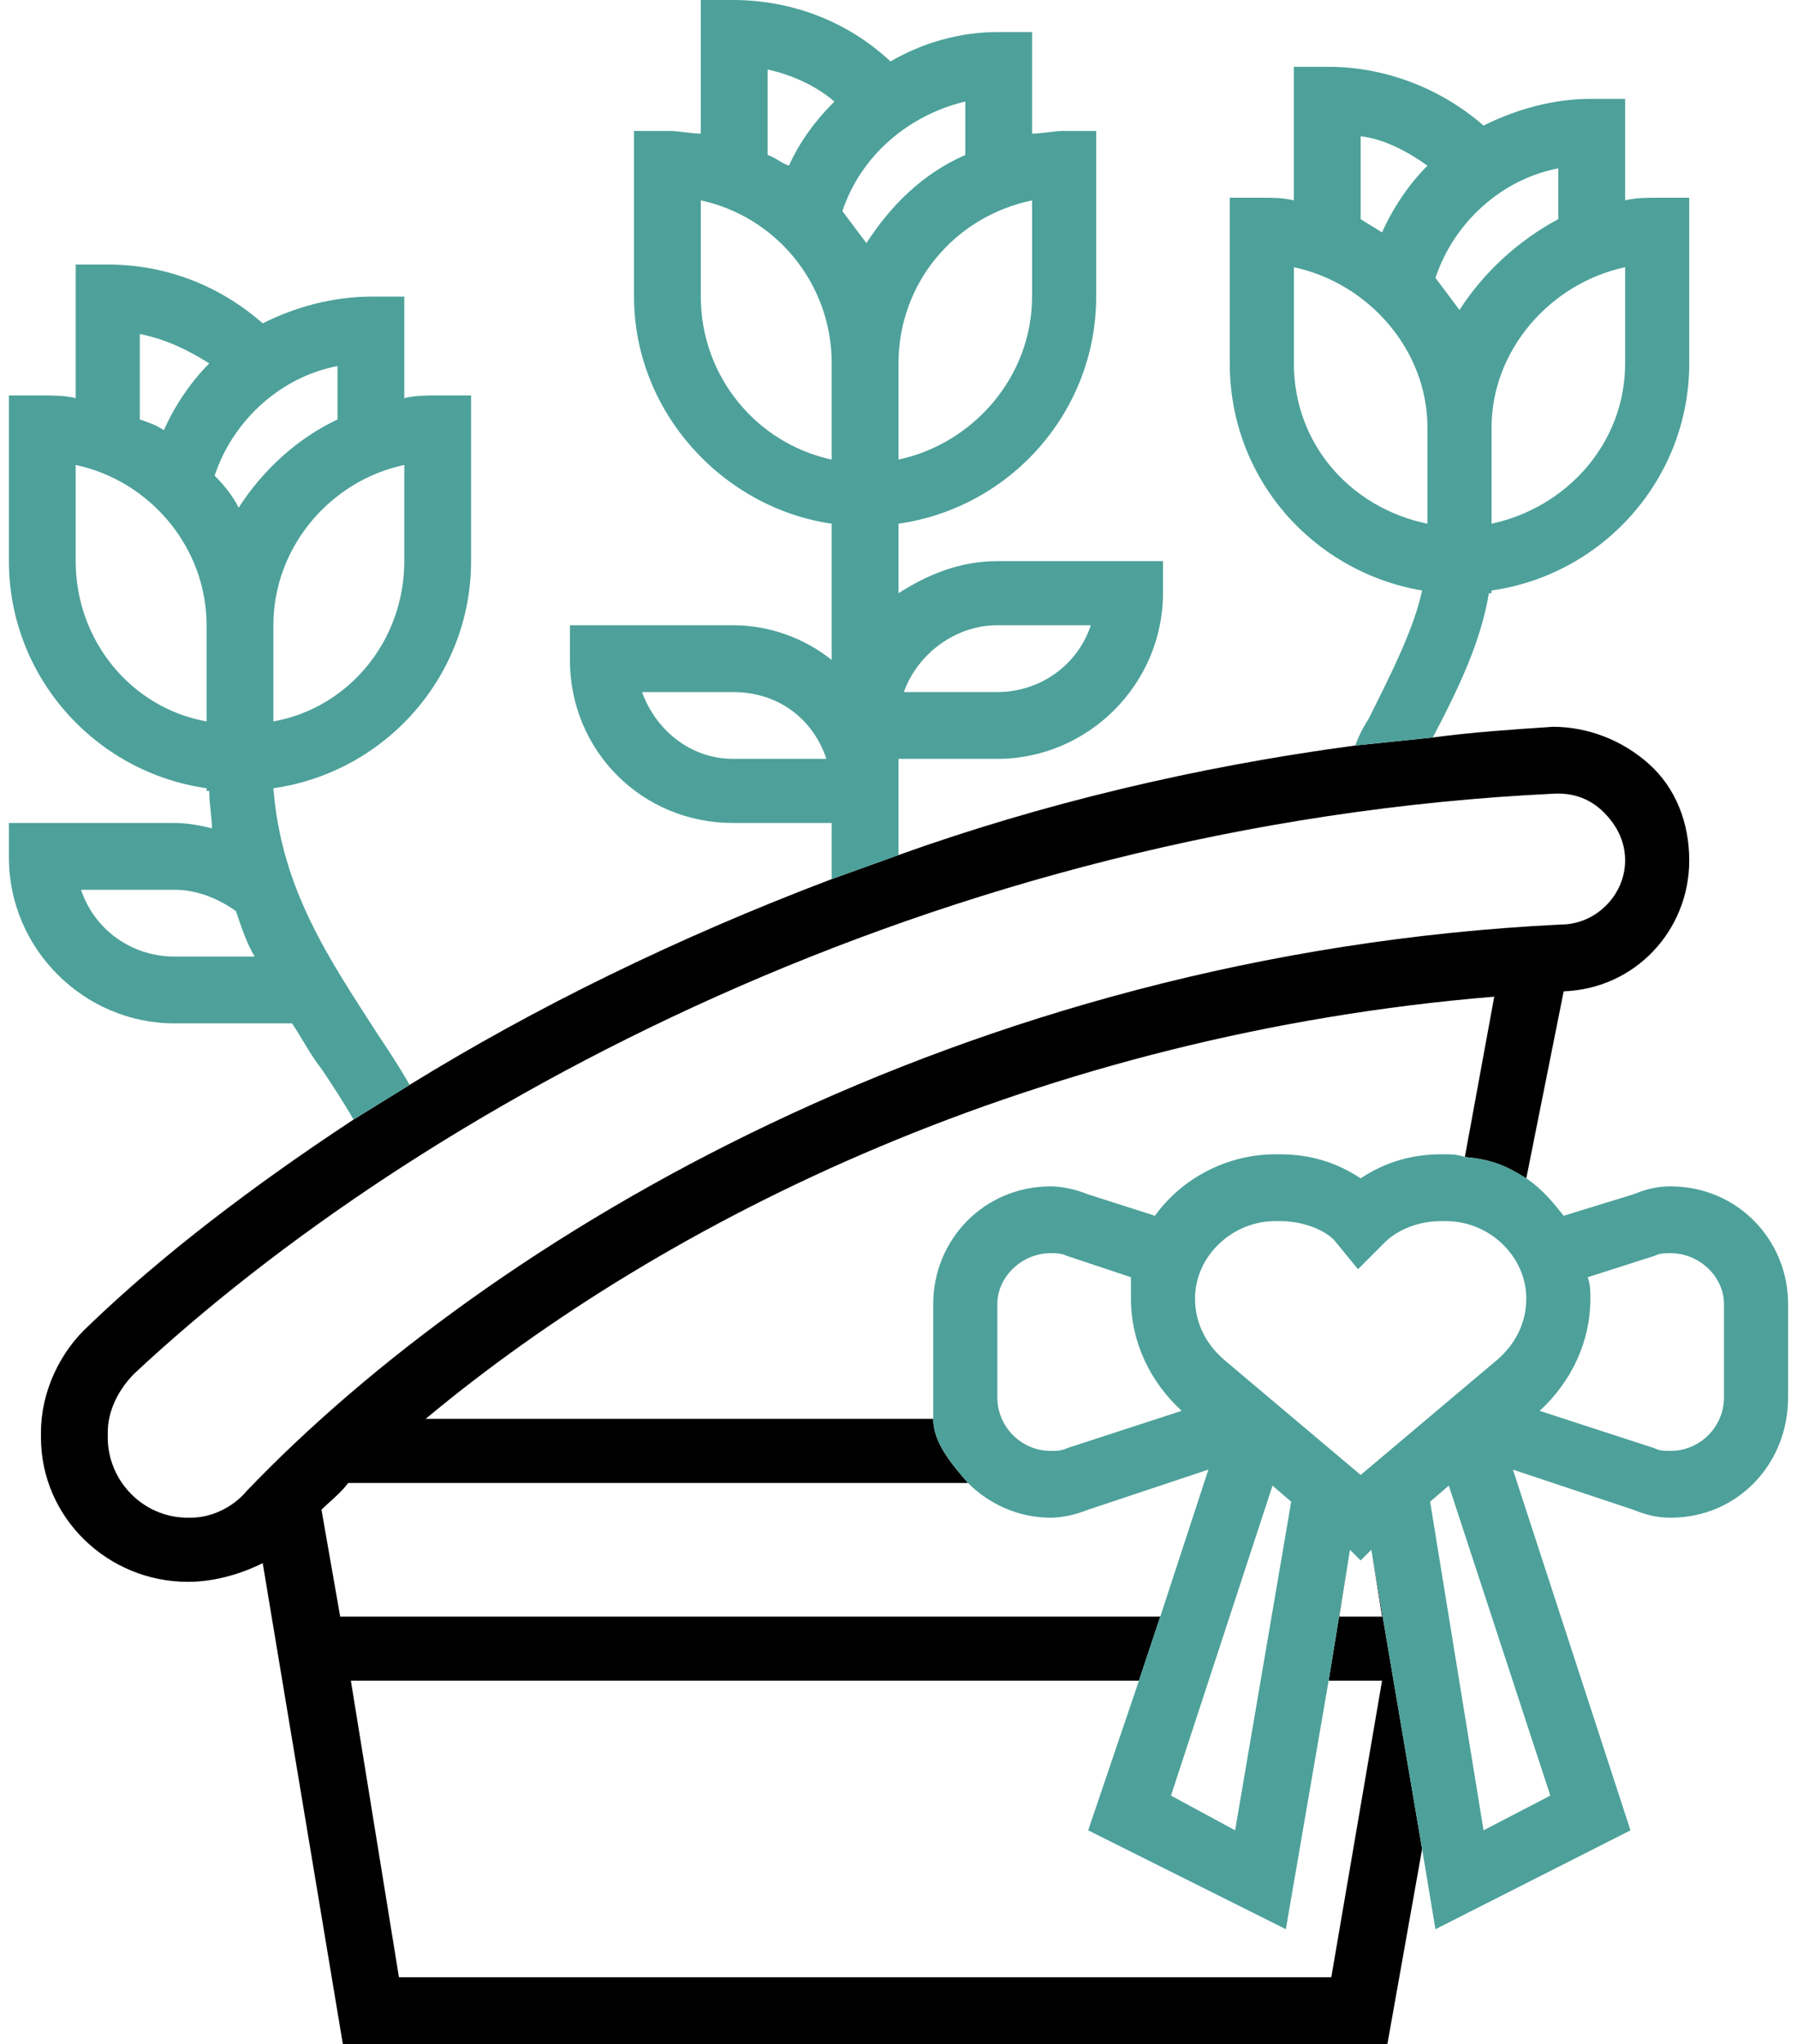
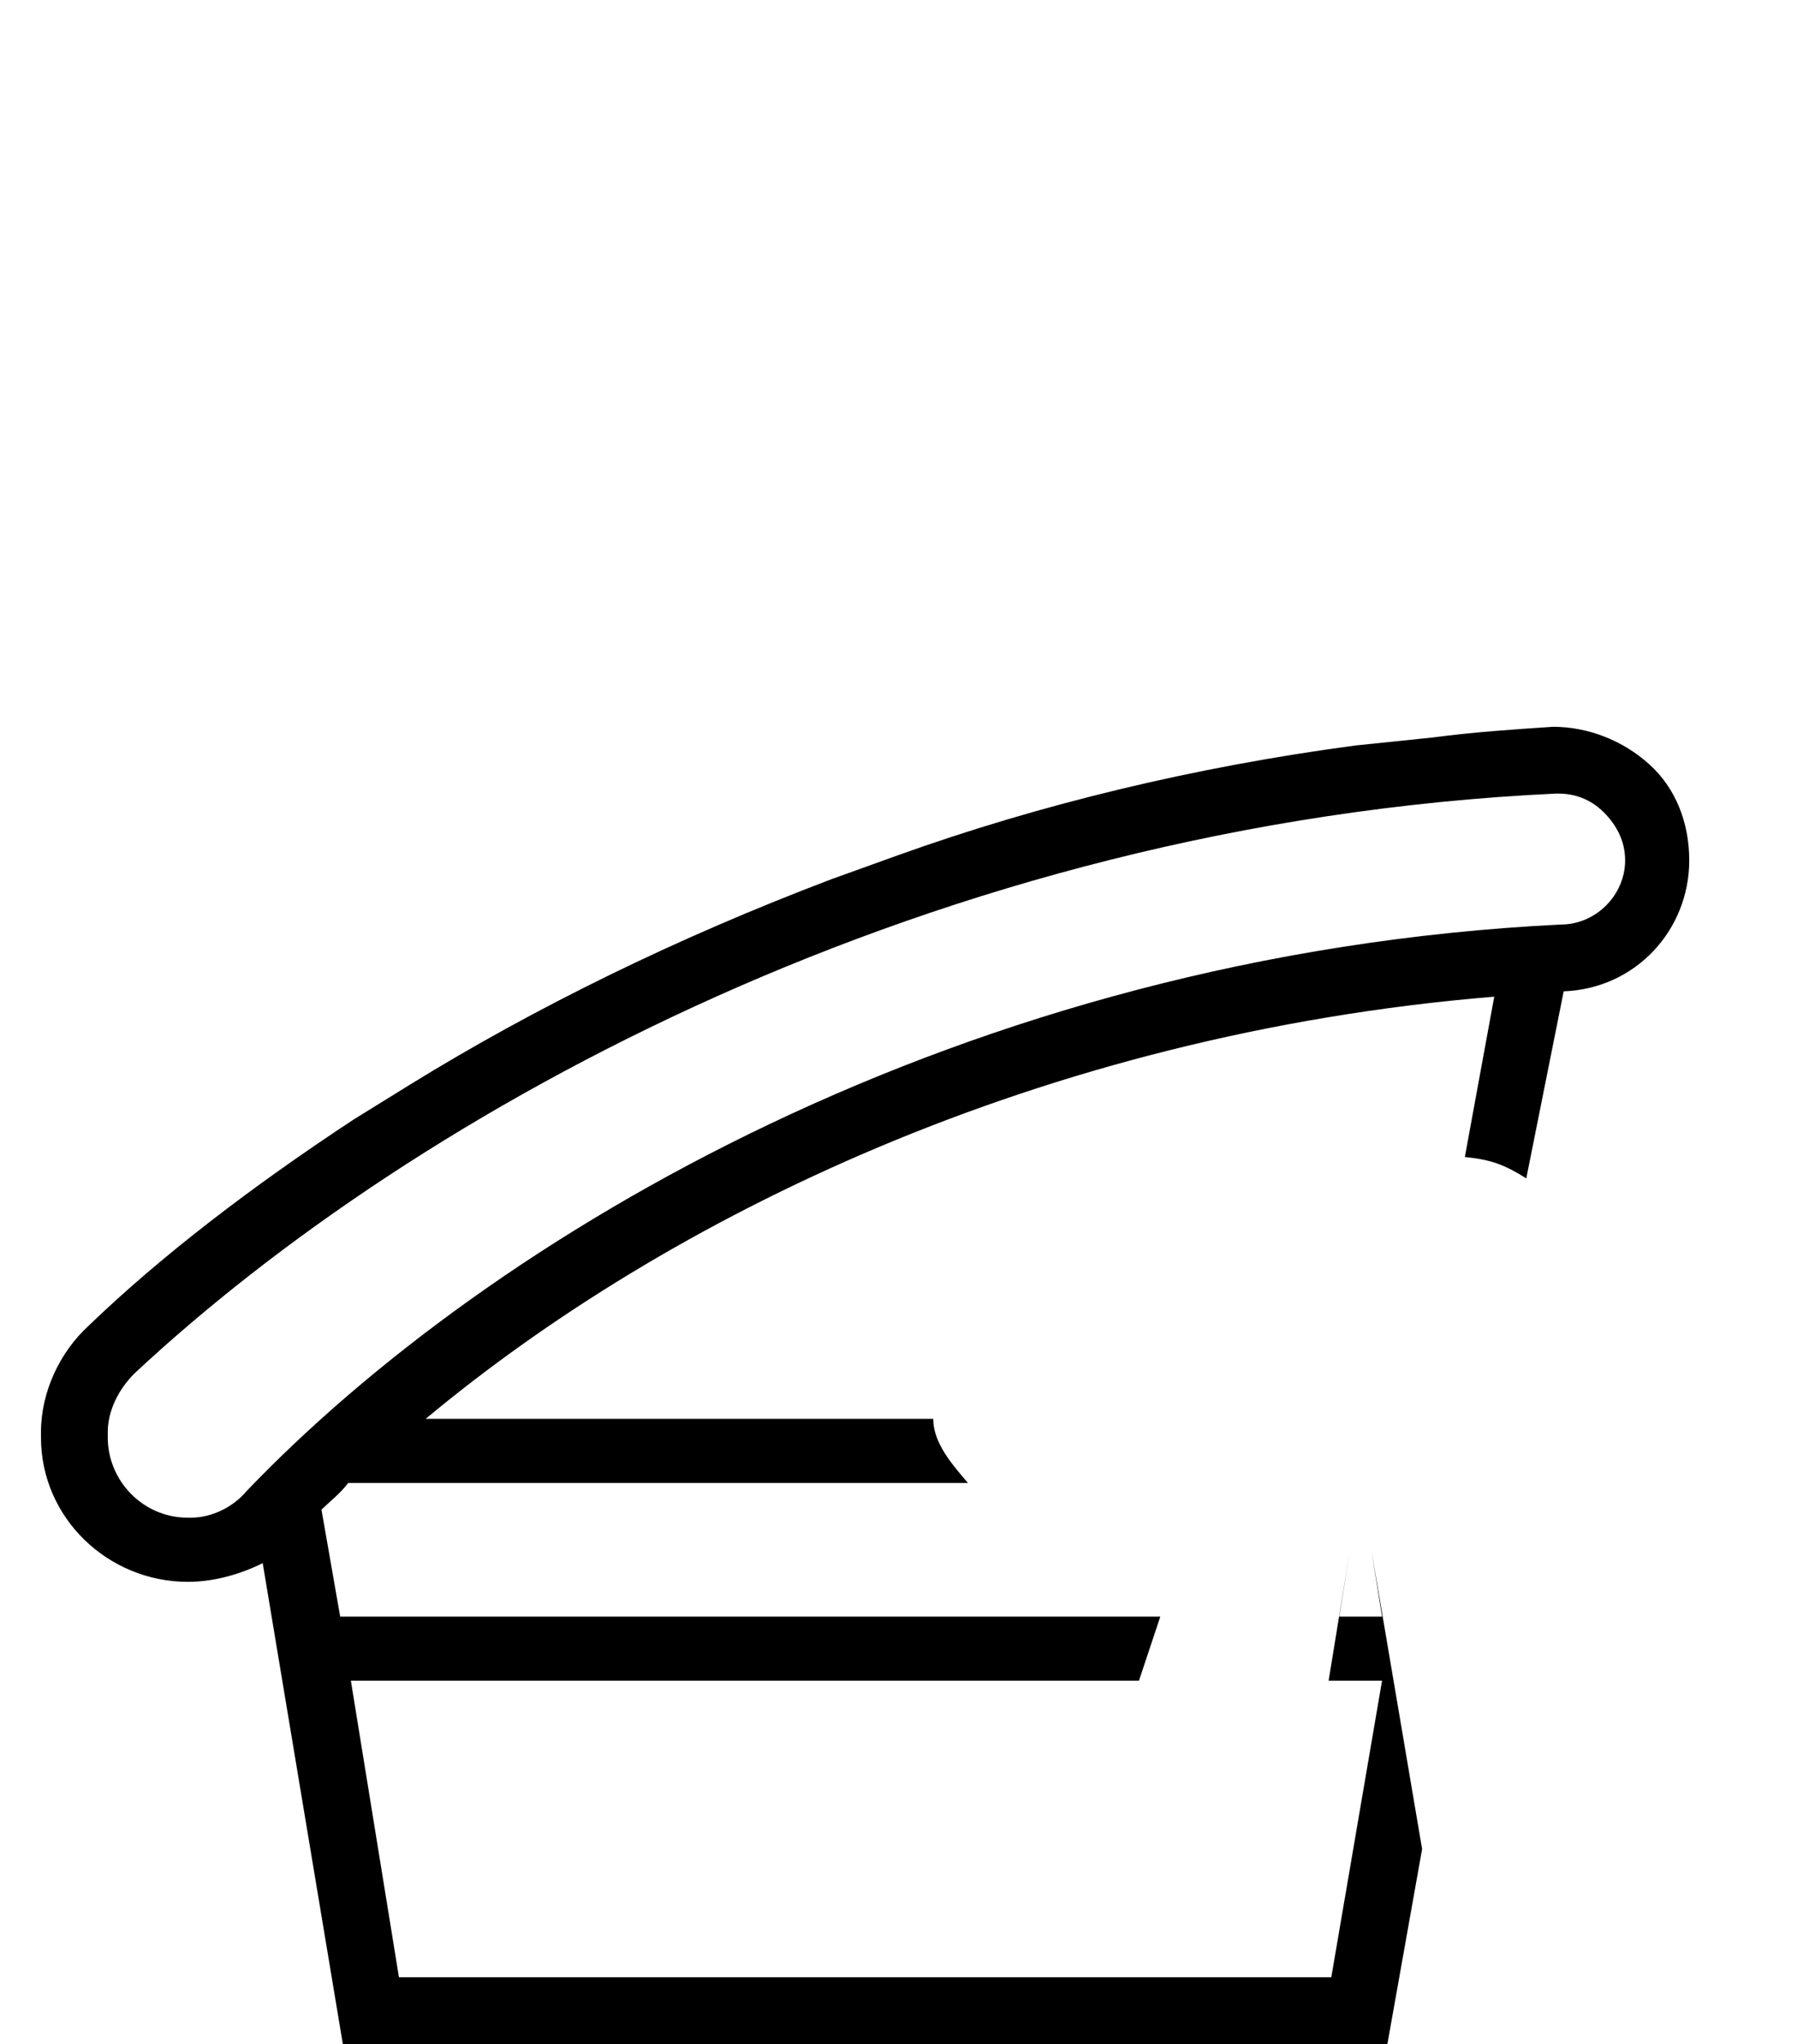
<svg xmlns="http://www.w3.org/2000/svg" xml:space="preserve" width="102px" height="116px" version="1.0" shape-rendering="geometricPrecision" text-rendering="geometricPrecision" image-rendering="optimizeQuality" fill-rule="evenodd" clip-rule="evenodd" viewBox="0 0 6.66 7.65">
  <g id="Layer_x0020_1">
    <path fill="black" fill-rule="nonzero" d="M5.68 4.41l0.14 -0.7c0,0 0,0 0,0 0.27,-0.01 0.47,-0.23 0.47,-0.49 0,-0.14 -0.05,-0.27 -0.15,-0.36 -0.1,-0.09 -0.23,-0.14 -0.36,-0.14 -0.15,0.01 -0.3,0.02 -0.45,0.04l-0.29 0.03c-0.6,0.08 -1.18,0.22 -1.71,0.41l-0.25 0.09c-0.58,0.22 -1.11,0.48 -1.58,0.77l-0.21 0.13c-0.38,0.25 -0.72,0.51 -0.99,0.77 -0.11,0.1 -0.18,0.25 -0.18,0.4l0 0.02c0,0.3 0.25,0.54 0.55,0.54l0 0c0.1,0 0.2,-0.03 0.28,-0.07l0.3 1.8 3.91 0 0.13 -0.73 -0.19 -1.12 0.04 0.25 -0.16 0 0.04 -0.25 -0.08 0.49 0.2 0 -0.19 1.11 -3.49 0 -0.18 -1.11 2.95 0 0.08 -0.24 -3.07 0 -0.07 -0.4c0.03,-0.03 0.07,-0.06 0.1,-0.1l2.32 0c-0.06,-0.07 -0.13,-0.15 -0.13,-0.24l-1.9 0c0.9,-0.75 2.3,-1.44 4,-1.58l-0.11 0.6c0.1,0.01 0.15,0.03 0.23,0.08zm-5 1.27l-0.01 0c-0.17,0 -0.3,-0.14 -0.3,-0.3l0 -0.02c0,-0.08 0.04,-0.16 0.1,-0.22 1.05,-0.98 2.99,-2.06 5.32,-2.17 0,0 0.01,0 0.01,0 0.06,0 0.12,0.02 0.17,0.07 0.05,0.05 0.08,0.11 0.08,0.18 0,0.13 -0.11,0.24 -0.24,0.24 -2.24,0.11 -4.01,1.17 -4.92,2.12 -0.05,0.06 -0.13,0.1 -0.21,0.1z" />
-     <path fill="#4DA19A" fill-rule="nonzero" d="M6.22 4.44c-0.05,0 -0.09,0.01 -0.14,0.03l-0.26 0.08c-0.04,-0.05 -0.08,-0.1 -0.14,-0.14 -0.08,-0.05 -0.13,-0.07 -0.23,-0.08 -0.03,-0.01 -0.05,-0.01 -0.07,-0.01l-0.02 0c-0.11,0 -0.21,0.03 -0.3,0.09 -0.09,-0.06 -0.19,-0.09 -0.3,-0.09l-0.02 0c-0.18,0 -0.35,0.09 -0.45,0.23l-0.25 -0.08c-0.05,-0.02 -0.1,-0.03 -0.14,-0.03 -0.25,0 -0.44,0.2 -0.44,0.44l0 0.35c0,0.03 0,0.05 0,0.08 0,0.09 0.07,0.17 0.13,0.24 0.08,0.08 0.19,0.13 0.31,0.13 0.04,0 0.09,-0.01 0.14,-0.03l0.45 -0.15 -0.18 0.55 0 0 -0.08 0.24 0 0 -0.19 0.56 0.74 0.37 0.16 -0.93 0.08 -0.49 0.04 0.04 0.04 -0.04 0.19 1.12 0.05 0.3 0.73 -0.37 -0.44 -1.35 0.45 0.15c0.05,0.02 0.09,0.03 0.14,0.03 0.25,0 0.44,-0.2 0.44,-0.45l0 -0.35c0,-0.24 -0.19,-0.44 -0.44,-0.44zm-1.83 0.84l-0.43 0.14c-0.02,0.01 -0.04,0.01 -0.06,0.01 -0.11,0 -0.2,-0.09 -0.2,-0.2l0 -0.35c0,-0.1 0.09,-0.19 0.2,-0.19 0.02,0 0.04,0 0.06,0.01l0.24 0.08c0,0.03 0,0.05 0,0.08 0,0.16 0.07,0.31 0.19,0.42zm0.34 0.28l0.07 0.06 -0.21 1.23 -0.24 -0.13 0.38 -1.16zm0.33 -0.04l-0.51 -0.43c-0.07,-0.06 -0.11,-0.14 -0.11,-0.23 0,-0.16 0.14,-0.29 0.3,-0.29l0.02 0c0.08,0 0.16,0.03 0.2,0.07l0.09 0.11 0.1 -0.1c0.05,-0.05 0.13,-0.08 0.21,-0.08l0.02 0c0.16,0 0.3,0.13 0.3,0.29 0,0.09 -0.04,0.17 -0.11,0.23l-0.51 0.43zm0.46 1.33l-0.2 -1.23 0.07 -0.06 0.38 1.16 -0.25 0.13zm0.9 -1.62c0,0.11 -0.09,0.2 -0.2,0.2 -0.02,0 -0.04,0 -0.06,-0.01l-0.43 -0.14c0.12,-0.11 0.19,-0.26 0.19,-0.42 0,-0.03 0,-0.05 -0.01,-0.08l0.25 -0.08c0.02,-0.01 0.04,-0.01 0.06,-0.01 0.11,0 0.2,0.09 0.2,0.19l0 0.35z" />
-     <path fill="#4DA19A" fill-rule="nonzero" d="M5.33 2.76c0.1,-0.19 0.18,-0.36 0.21,-0.54l0.01 0 0 -0.01c0.42,-0.06 0.74,-0.42 0.74,-0.85l0 -0.62 -0.12 0c-0.04,0 -0.08,0 -0.12,0.01l0 -0.38 -0.13 0c-0.14,0 -0.28,0.04 -0.4,0.1 -0.16,-0.14 -0.37,-0.22 -0.58,-0.22l-0.13 0 0 0.5c-0.04,-0.01 -0.08,-0.01 -0.12,-0.01l-0.12 0 0 0.62c0,0.43 0.31,0.78 0.72,0.85 -0.03,0.14 -0.11,0.3 -0.2,0.48 -0.02,0.03 -0.04,0.07 -0.05,0.1l0.29 -0.03zm-2 0.44l0 -0.12 0 -0.12 0 -0.12 0.37 0c0.34,0 0.62,-0.28 0.62,-0.62l0 -0.12 -0.62 0c-0.14,0 -0.26,0.05 -0.37,0.12l0 -0.25 0 -0.01c0.42,-0.06 0.74,-0.42 0.74,-0.85l0 -0.62 -0.12 0c-0.04,0 -0.08,0.01 -0.12,0.01l0 -0.38 -0.13 0c-0.14,0 -0.28,0.04 -0.4,0.11 -0.16,-0.15 -0.37,-0.23 -0.59,-0.23l-0.12 0 0 0.5c-0.04,0 -0.08,-0.01 -0.12,-0.01l-0.13 0 0 0.62c0,0.43 0.33,0.79 0.74,0.85l0 0.01 0 0.5c-0.1,-0.08 -0.23,-0.13 -0.37,-0.13l-0.61 0 0 0.13c0,0.34 0.27,0.61 0.61,0.61l0.37 0 0 0.21 0.25 -0.09zm-1.83 0.86c-0.04,-0.07 -0.08,-0.13 -0.12,-0.19 -0.18,-0.28 -0.36,-0.54 -0.39,-0.92 0.42,-0.06 0.74,-0.42 0.74,-0.85l0 -0.62 -0.13 0c-0.04,0 -0.08,0 -0.12,0.01l0 -0.38 -0.12 0c-0.15,0 -0.29,0.04 -0.41,0.1 -0.16,-0.14 -0.36,-0.22 -0.58,-0.22l-0.12 0 0 0.5c-0.04,-0.01 -0.08,-0.01 -0.13,-0.01l-0.12 0 0 0.62c0,0.43 0.32,0.79 0.74,0.85l0 0.01 0.01 0c0,0.05 0.01,0.1 0.01,0.14 -0.04,-0.01 -0.09,-0.02 -0.14,-0.02l-0.62 0 0 0.13c0,0.34 0.28,0.62 0.62,0.62l0.44 0c0.04,0.06 0.07,0.12 0.11,0.17 0.04,0.06 0.08,0.12 0.12,0.19l0.21 -0.13zm4.55 -2.7c0,0.3 -0.22,0.54 -0.5,0.6l0 -0.36c0,-0.29 0.22,-0.54 0.5,-0.6l0 0.36zm-0.25 -0.54c-0.15,0.08 -0.28,0.2 -0.37,0.34 -0.03,-0.04 -0.06,-0.08 -0.09,-0.12 0.07,-0.21 0.25,-0.37 0.46,-0.41l0 0.19zm-0.74 -0.31c0.09,0.01 0.18,0.06 0.25,0.11 -0.07,0.07 -0.13,0.16 -0.17,0.25 -0.03,-0.02 -0.05,-0.03 -0.08,-0.05l0 -0.31zm-0.25 0.85l0 -0.36c0.28,0.06 0.5,0.31 0.5,0.6l0 0.36c-0.29,-0.06 -0.5,-0.3 -0.5,-0.6zm-1.11 0.98l0.35 0c-0.05,0.15 -0.19,0.25 -0.35,0.25l-0.35 0c0.05,-0.14 0.19,-0.25 0.35,-0.25zm0.13 -1.23c0,0.3 -0.22,0.55 -0.5,0.61l0 -0.36c0,-0.3 0.21,-0.55 0.5,-0.61l0 0.36zm-0.25 -0.53c-0.16,0.07 -0.28,0.19 -0.37,0.33 -0.03,-0.04 -0.06,-0.08 -0.09,-0.12 0.07,-0.21 0.25,-0.36 0.46,-0.41l0 0.2zm-0.74 -0.32c0.09,0.02 0.18,0.06 0.25,0.12 -0.07,0.07 -0.13,0.15 -0.17,0.24 -0.03,-0.01 -0.05,-0.03 -0.08,-0.04l0 -0.32zm-0.25 0.85l0 -0.36c0.28,0.06 0.49,0.31 0.49,0.61l0 0.36c-0.28,-0.06 -0.49,-0.31 -0.49,-0.61zm0.12 1.73c-0.16,0 -0.29,-0.11 -0.34,-0.25l0.34 0c0.17,0 0.3,0.1 0.35,0.25l-0.35 0zm-1.23 -0.74c0,0.3 -0.21,0.55 -0.49,0.6l0 -0.36c0,-0.29 0.21,-0.54 0.49,-0.6l0 0.36zm-0.25 -0.53c-0.15,0.07 -0.28,0.19 -0.37,0.33 -0.02,-0.04 -0.05,-0.08 -0.09,-0.12 0.07,-0.21 0.25,-0.37 0.46,-0.41l0 0.2zm-0.74 -0.32c0.1,0.02 0.18,0.06 0.26,0.11 -0.07,0.07 -0.13,0.16 -0.17,0.25 -0.03,-0.02 -0.06,-0.03 -0.09,-0.04l0 -0.32zm-0.24 0.85l0 -0.36c0.28,0.06 0.49,0.31 0.49,0.6l0 0.36c-0.28,-0.05 -0.49,-0.3 -0.49,-0.6zm0.37 1.48c-0.16,0 -0.3,-0.1 -0.35,-0.25l0.35 0c0.08,0 0.16,0.03 0.23,0.08 0.02,0.06 0.04,0.12 0.07,0.17l-0.3 0z" />
  </g>
</svg>